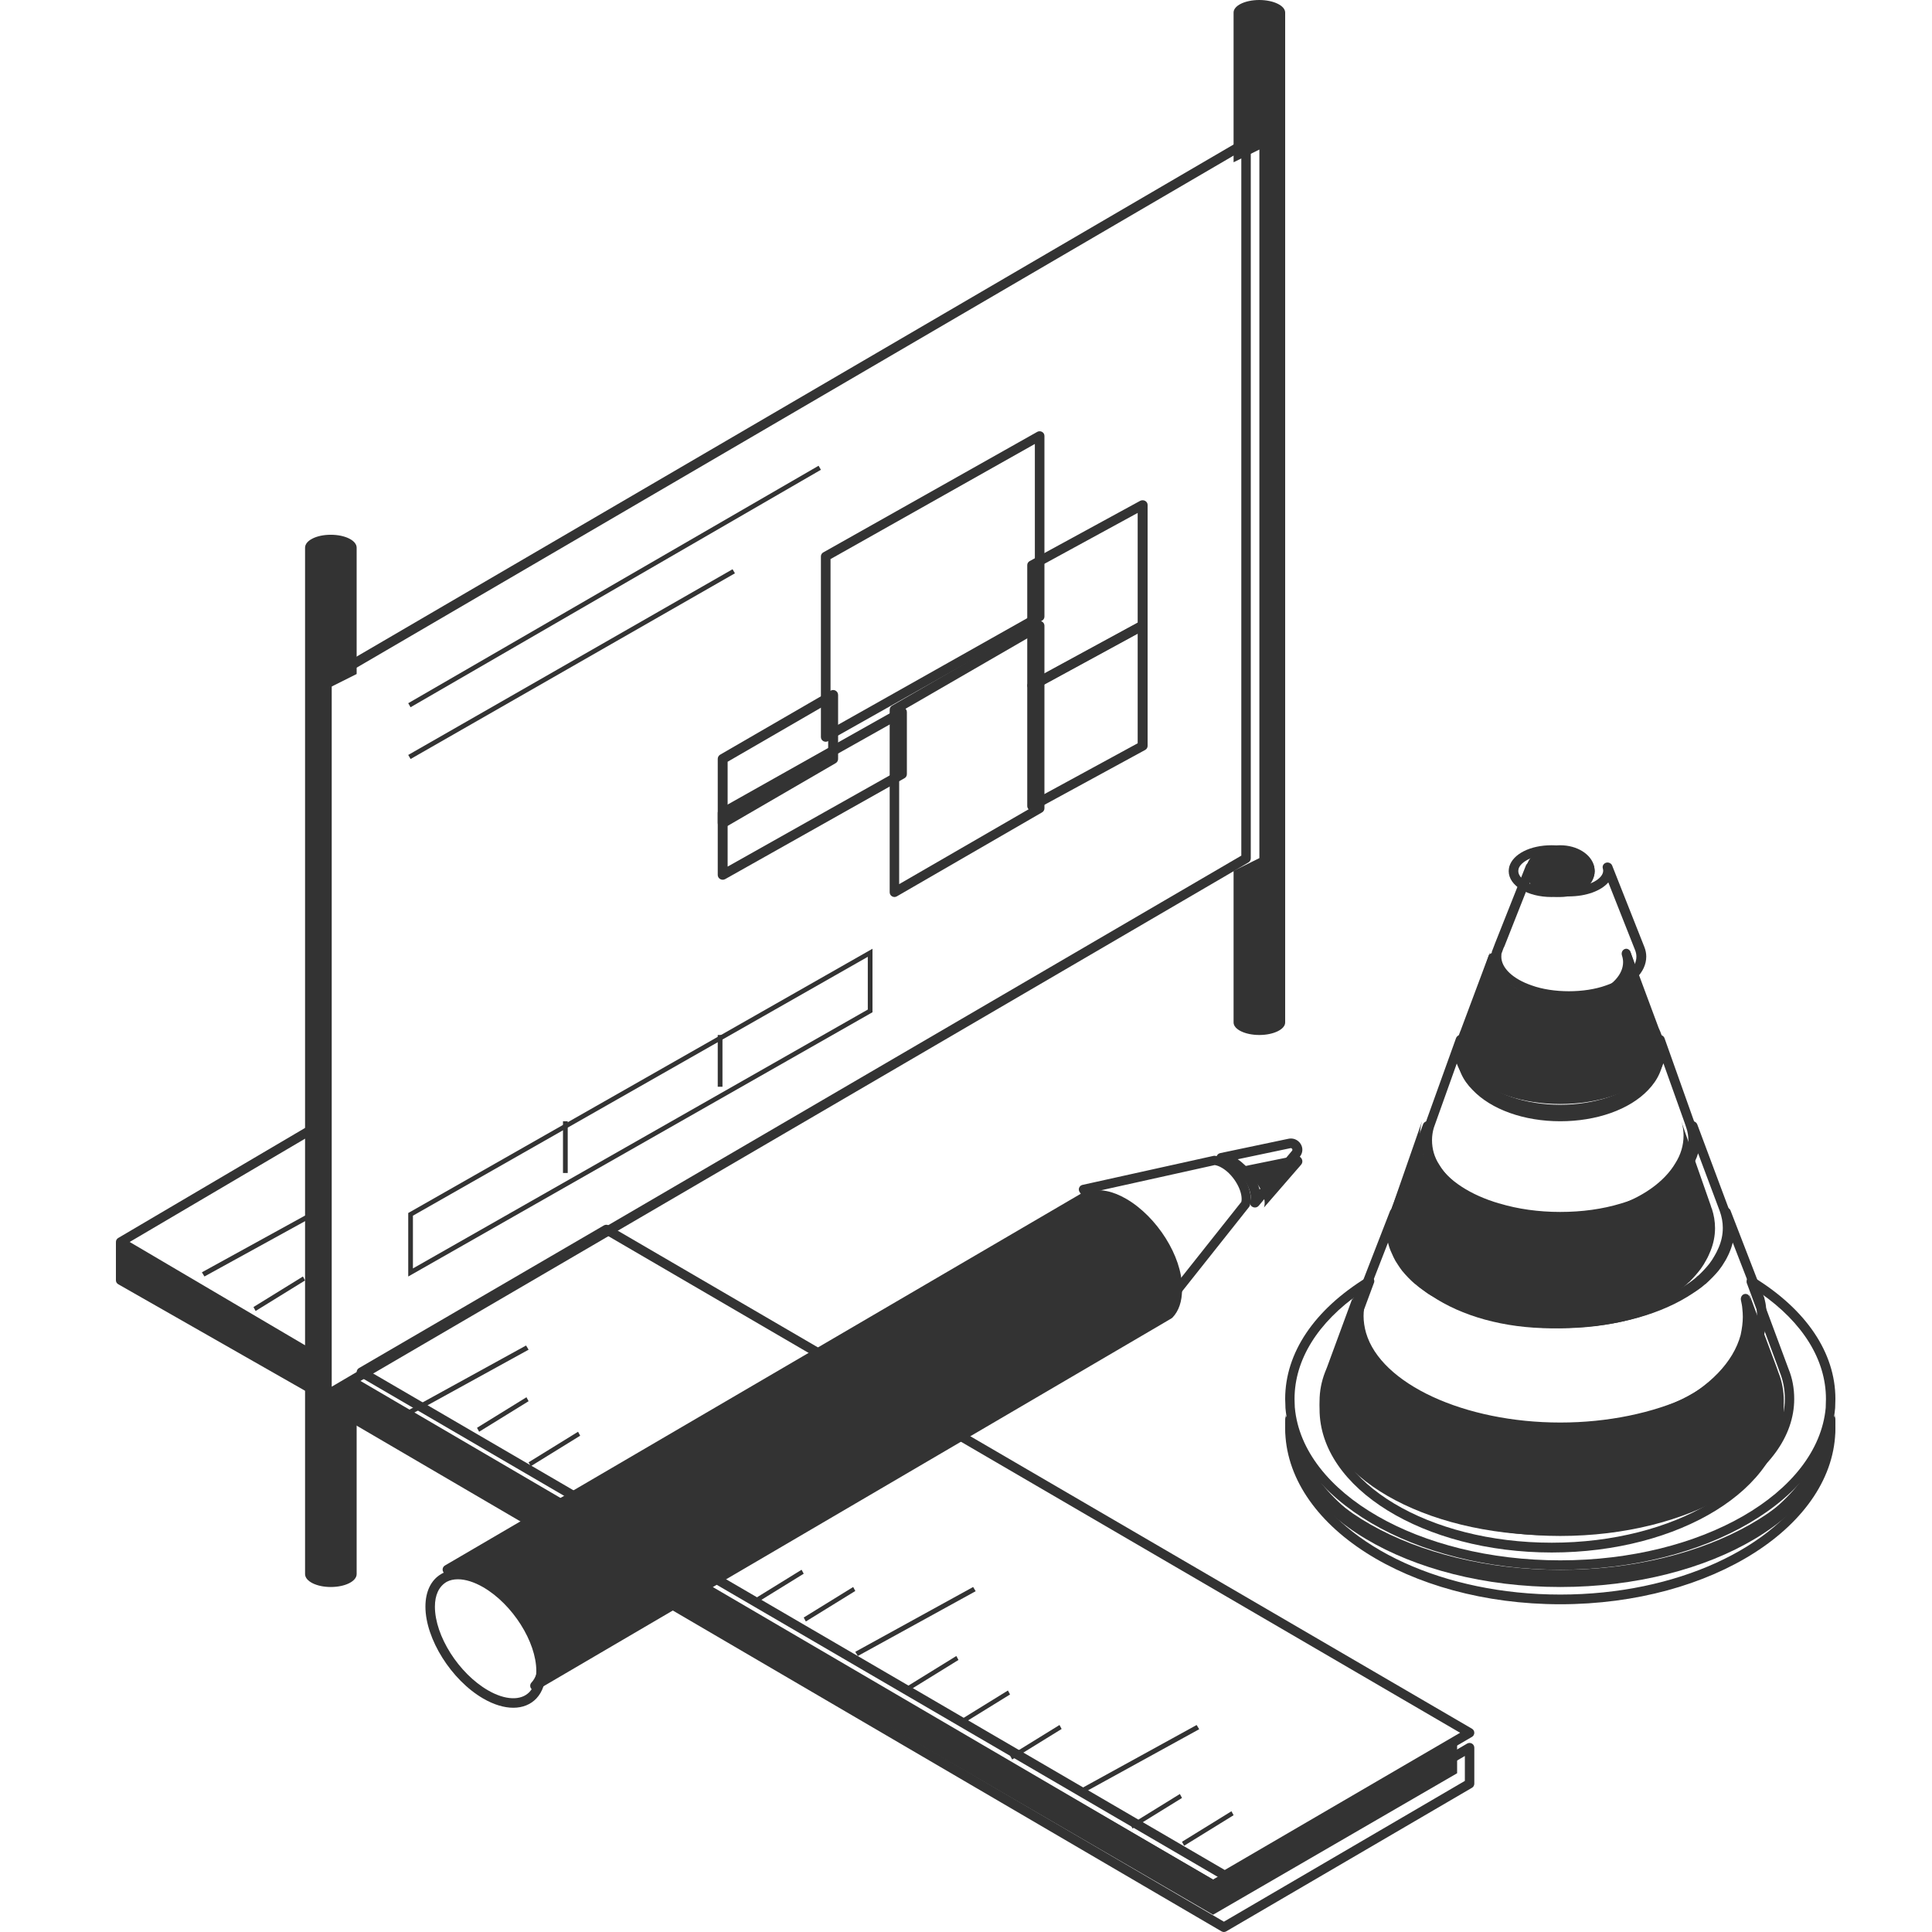
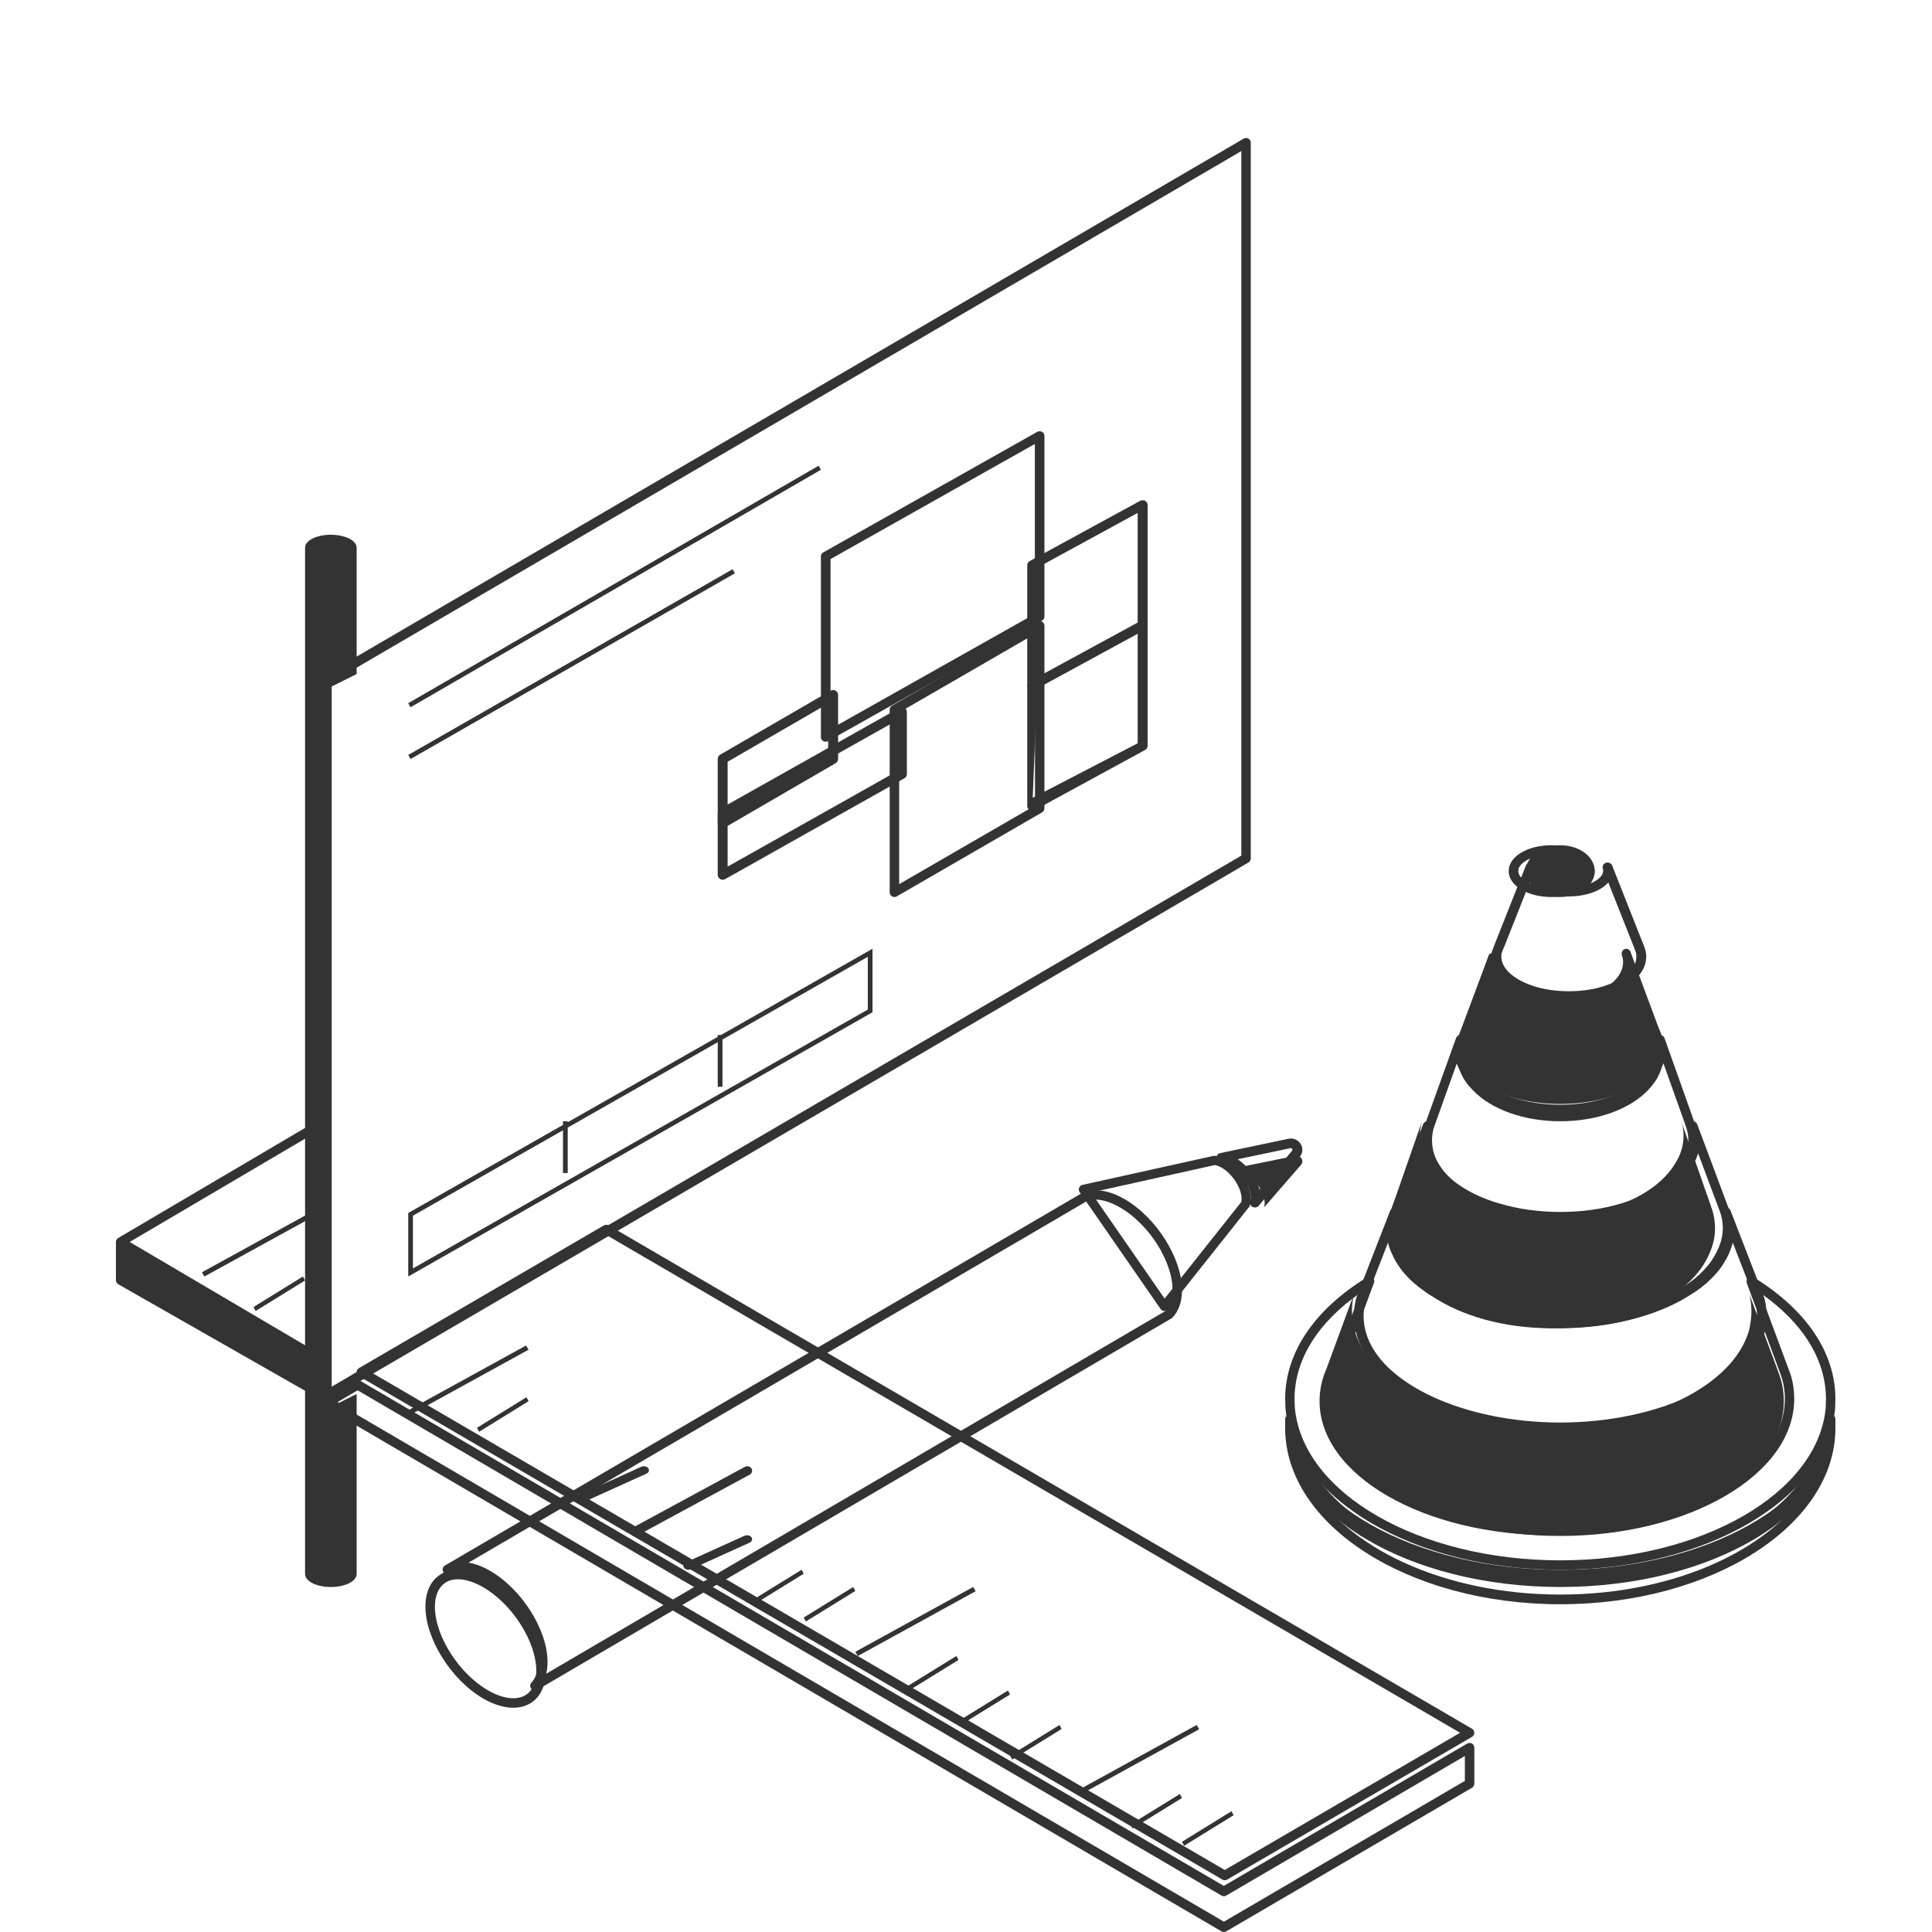
<svg xmlns="http://www.w3.org/2000/svg" width="100" height="100" viewBox="0 0 100 100" fill="none">
  <path d="M16.442 70.536C16.401 70.536 16.36 70.524 16.324 70.504L6.12 64.494C6.045 64.452 6 64.372 6 64.285C6 64.199 6.045 64.119 6.12 64.077L16.324 58.067C16.395 58.025 16.489 58.025 16.56 58.067C16.635 58.109 16.68 58.19 16.68 58.276V70.295C16.68 70.381 16.635 70.462 16.56 70.504C16.525 70.526 16.483 70.536 16.442 70.536ZM6.712 64.284L16.206 69.876V58.693L6.712 64.284Z" fill="#333333" />
  <path d="M63.395 97.321C63.352 97.321 63.309 97.309 63.273 97.288L18.584 71.236C18.507 71.193 18.46 71.111 18.46 71.023C18.46 70.935 18.507 70.853 18.584 70.81L31.26 63.425C31.333 63.382 31.43 63.382 31.503 63.425L76.186 89.476C76.263 89.519 76.31 89.601 76.31 89.688C76.31 89.777 76.263 89.859 76.186 89.902L63.514 97.288C63.48 97.309 63.435 97.321 63.395 97.321ZM19.195 71.023L63.393 96.79L75.575 89.688L31.381 63.921L19.195 71.023Z" fill="#333333" />
  <path d="M17.144 72.321C17.103 72.321 17.061 72.311 17.024 72.291L16.805 72.168C16.729 72.125 16.68 72.043 16.68 71.953V35.17C16.68 35.081 16.727 35 16.802 34.957L17.935 34.291L64.372 7.175C64.446 7.132 64.542 7.132 64.617 7.175C64.694 7.218 64.74 7.3 64.74 7.388V44.429C64.74 44.517 64.694 44.599 64.618 44.642L63.485 45.308L17.269 72.287C17.231 72.311 17.188 72.321 17.144 72.321ZM17.17 35.311V71.775L18.595 70.937L64.25 44.288V7.818L63.483 8.269L17.17 35.311Z" fill="#333333" />
  <path d="M6 64.286L16.68 70.462V72.321L6 66.147V64.286Z" fill="#333333" />
  <path d="M16.442 72.321C16.401 72.321 16.36 72.31 16.324 72.29L6.12 66.472C6.045 66.429 6 66.353 6 66.27V64.518C6 64.435 6.045 64.357 6.12 64.316C6.191 64.275 6.285 64.275 6.356 64.316L16.56 70.135C16.635 70.177 16.68 70.253 16.68 70.337V72.089C16.68 72.172 16.635 72.25 16.56 72.29C16.525 72.31 16.483 72.321 16.442 72.321ZM6.476 66.134L16.206 71.681V70.469L6.476 64.922V66.134Z" fill="#333333" />
-   <path d="M75.42 89.946V91.783L62.787 99.107L16.68 72.348L17.594 71.809L18.252 71.429L62.787 97.283L75.42 89.946Z" fill="#333333" />
  <path d="M63.349 100C63.306 100 63.263 99.987 63.226 99.967L16.804 72.823C16.727 72.779 16.68 72.697 16.68 72.608C16.68 72.519 16.725 72.437 16.8 72.394L18.385 71.461C18.462 71.418 18.556 71.418 18.629 71.461L63.344 97.615L75.941 90.246C76.015 90.203 76.112 90.203 76.186 90.246C76.263 90.289 76.31 90.371 76.31 90.46V92.323C76.31 92.412 76.263 92.495 76.186 92.537L63.469 99.967C63.432 99.989 63.389 100 63.349 100ZM17.415 72.606L63.349 99.466L75.821 92.179V90.889L63.471 98.114C63.398 98.158 63.3 98.158 63.226 98.114L18.509 71.962L17.415 72.606Z" fill="#333333" />
  <path d="M16.549 62.5L10.45 65.854L10.582 66.071L16.68 62.718L16.549 62.5Z" fill="#333333" />
  <path d="M15.68 66.071L13.12 67.652L13.23 67.857L15.79 66.276L15.68 66.071Z" fill="#333333" />
  <path d="M27.229 69.643L21.13 72.997L21.261 73.214L27.36 69.86L27.229 69.643Z" fill="#333333" />
  <path d="M27.25 72.321L24.69 73.902L24.8 74.107L27.36 72.526L27.25 72.321Z" fill="#333333" />
-   <path d="M29.92 74.107L27.36 75.688L27.47 75.893L30.03 74.312L29.92 74.107Z" fill="#333333" />
  <path d="M30.293 77.678C30.201 77.678 30.114 77.641 30.066 77.576C29.992 77.476 30.036 77.351 30.162 77.293L33.196 75.919C33.322 75.865 33.482 75.897 33.554 75.995C33.628 76.094 33.584 76.219 33.458 76.277L30.424 77.651C30.383 77.668 30.337 77.678 30.293 77.678Z" fill="#333333" />
  <path d="M32.949 79.464C32.862 79.464 32.78 79.422 32.734 79.348C32.664 79.236 32.705 79.095 32.825 79.029L38.557 75.923C38.677 75.861 38.828 75.898 38.896 76.008C38.966 76.12 38.925 76.261 38.805 76.327L33.072 79.433C33.033 79.455 32.992 79.464 32.949 79.464Z" fill="#333333" />
  <path d="M35.633 81.25C35.541 81.25 35.454 81.212 35.406 81.147C35.332 81.048 35.376 80.923 35.502 80.865L38.536 79.491C38.663 79.436 38.822 79.469 38.894 79.566C38.968 79.665 38.924 79.791 38.798 79.849L35.764 81.223C35.723 81.24 35.677 81.25 35.633 81.25Z" fill="#333333" />
  <path d="M41.49 81.25L38.93 82.831L39.04 83.036L41.6 81.455L41.49 81.25Z" fill="#333333" />
  <path d="M44.16 82.143L41.6 83.723L41.71 83.928L44.27 82.348L44.16 82.143Z" fill="#333333" />
  <path d="M50.369 82.143L44.27 85.497L44.401 85.714L50.5 82.36L50.369 82.143Z" fill="#333333" />
  <path d="M49.5 85.714L46.94 87.295L47.05 87.5L49.61 85.919L49.5 85.714Z" fill="#333333" />
  <path d="M52.17 87.5L49.61 89.081L49.72 89.286L52.28 87.705L52.17 87.5Z" fill="#333333" />
  <path d="M54.84 89.286L52.28 90.866L52.39 91.071L54.95 89.491L54.84 89.286Z" fill="#333333" />
  <path d="M61.938 89.286L55.84 92.639L55.971 92.857L62.07 89.504L61.938 89.286Z" fill="#333333" />
  <path d="M61.07 92.857L58.51 94.438L58.62 94.643L61.18 93.062L61.07 92.857Z" fill="#333333" />
  <path d="M63.74 93.75L61.18 95.33L61.29 95.536L63.85 93.955L63.74 93.75Z" fill="#333333" />
  <path d="M17.118 35.559V72.824L18.46 72.154V81.473C18.46 81.846 17.868 82.143 17.118 82.143C16.382 82.143 15.79 81.844 15.79 81.473V28.348C15.79 27.975 16.382 27.679 17.118 27.679C17.868 27.679 18.46 27.977 18.46 28.348V34.887L17.118 35.559Z" fill="#333333" />
-   <path d="M66.52 0.649V52.925C66.52 53.279 65.917 53.571 65.185 53.571C64.439 53.571 63.85 53.278 63.85 52.925V45.075L65.185 44.416V7.741L63.85 8.399V0.647C63.85 0.292 64.439 0 65.185 0C65.919 0.002 66.52 0.294 66.52 0.649Z" fill="#333333" />
  <path d="M16.986 73.214C16.933 73.214 16.879 73.2 16.831 73.172C16.739 73.121 16.68 73.022 16.68 72.916V72.618C16.68 72.513 16.739 72.416 16.831 72.362C16.922 72.308 17.04 72.308 17.137 72.36L17.412 72.508C17.509 72.559 17.57 72.658 17.57 72.766C17.57 72.874 17.509 72.973 17.412 73.025L17.137 73.172C17.091 73.202 17.037 73.214 16.986 73.214Z" fill="#333333" />
  <path d="M95 73.647C95 78.333 88.623 82.143 80.76 82.143C72.897 82.143 66.52 78.333 66.52 73.647C66.52 73.504 66.532 73.358 66.532 73.214C66.942 77.697 73.158 81.253 80.76 81.253C88.362 81.253 94.579 77.697 94.988 73.214C94.988 73.36 95 73.504 95 73.647Z" fill="#333333" />
  <path d="M80.76 83.036C72.907 83.036 66.52 78.944 66.52 73.914C66.52 73.835 66.524 73.756 66.528 73.679C66.532 73.608 66.534 73.535 66.534 73.464C66.534 73.331 66.637 73.219 66.767 73.214C66.9 73.214 67.007 73.31 67.019 73.444C67.413 78.021 73.449 81.606 80.76 81.606C88.073 81.606 94.109 78.021 94.503 73.444C94.513 73.31 94.62 73.21 94.755 73.214C94.887 73.221 94.988 73.331 94.988 73.464C94.988 73.537 94.99 73.608 94.994 73.681C94.996 73.76 95 73.837 95 73.916C95.002 78.944 88.613 83.036 80.76 83.036ZM67.739 76.689C69.586 80.085 74.726 82.534 80.762 82.534C86.794 82.534 91.93 80.09 93.781 76.698C91.552 79.898 86.541 82.109 80.762 82.109C74.977 82.106 69.964 79.892 67.739 76.689Z" fill="#333333" />
  <path d="M80.76 81.25C73.2 81.25 66.951 77.579 66.536 72.893C66.534 72.881 66.534 72.871 66.534 72.859C66.534 72.855 66.534 72.851 66.534 72.847C66.534 72.778 66.532 72.707 66.528 72.639C66.524 72.562 66.52 72.485 66.52 72.409C66.52 70.019 68.028 67.784 70.762 66.108C70.855 66.051 70.974 66.061 71.055 66.136C71.136 66.209 71.156 66.328 71.106 66.425L69.4 71.025C69.226 71.475 69.137 71.942 69.137 72.406C69.137 76.048 74.351 79.01 80.76 79.01C87.169 79.01 92.383 76.048 92.383 72.406C92.383 71.912 92.294 71.449 92.122 71.027L92.031 70.773L90.428 66.449C90.38 66.352 90.396 66.221 90.475 66.148C90.556 66.077 90.665 66.049 90.758 66.106C93.492 67.78 95 70.017 95 72.406C95 72.483 94.996 72.56 94.994 72.635C94.99 72.703 94.988 72.774 94.988 72.843C94.988 72.847 94.988 72.851 94.988 72.855C94.988 72.867 94.988 72.877 94.986 72.889C94.572 77.579 88.323 81.25 80.76 81.25ZM67.021 72.861C67.423 77.294 73.454 80.763 80.76 80.763C88.066 80.763 94.099 77.292 94.499 72.861C94.499 72.857 94.499 72.853 94.499 72.847C94.499 72.77 94.503 72.693 94.505 72.619C94.509 72.55 94.511 72.479 94.511 72.41C94.511 70.379 93.31 68.45 91.114 66.924L92.575 70.858C92.769 71.326 92.868 71.851 92.868 72.41C92.868 76.32 87.435 79.501 80.758 79.501C74.081 79.501 68.648 76.32 68.648 72.41C68.648 71.885 68.747 71.36 68.945 70.851L69.044 70.605L70.402 66.925C68.206 68.452 67.005 70.381 67.005 72.41C67.005 72.479 67.007 72.55 67.011 72.619C67.015 72.695 67.019 72.772 67.019 72.849C67.021 72.853 67.021 72.857 67.021 72.861ZM94.743 72.847H94.749H94.743Z" fill="#333333" />
  <path d="M82.54 45.089C82.54 45.835 81.746 46.429 80.754 46.429C79.774 46.429 78.98 45.835 78.98 45.089C78.98 45.014 78.991 44.937 79.004 44.862C79.143 44.222 79.88 43.75 80.754 43.75C81.642 43.75 82.377 44.222 82.518 44.862C82.529 44.937 82.54 45.014 82.54 45.089Z" fill="#333333" />
  <path d="M80.307 46.429C79.064 46.429 78.09 45.84 78.09 45.088C78.09 45.003 78.106 44.925 78.121 44.854C78.317 44.195 79.213 43.75 80.307 43.75C81.411 43.75 82.313 44.197 82.503 44.838C82.522 44.925 82.54 45.005 82.54 45.09C82.538 45.84 81.557 46.429 80.307 46.429ZM80.307 44.227C79.378 44.227 78.71 44.603 78.603 44.967C78.597 44.999 78.587 45.048 78.587 45.088C78.587 45.504 79.277 45.949 80.307 45.949C81.345 45.949 82.041 45.504 82.041 45.088C82.041 45.05 82.031 45.001 82.019 44.949C81.918 44.609 81.279 44.227 80.307 44.227Z" fill="#333333" />
  <path d="M80.76 74.107C75.499 74.107 71.069 72.008 70.227 69.116C70.13 68.773 70.08 68.436 70.08 68.115C70.08 67.977 70.092 67.827 70.107 67.689C70.119 67.524 70.156 67.364 70.194 67.204L70.417 66.599C70.421 66.59 70.45 66.532 70.456 66.523L71.949 62.68C71.998 62.558 72.141 62.495 72.267 62.54C72.395 62.585 72.463 62.719 72.415 62.844C72.316 63.106 72.269 63.374 72.269 63.665C72.269 64.04 72.343 64.371 72.494 64.68C72.546 64.806 72.593 64.907 72.651 65.017C72.663 65.033 72.688 65.074 72.713 65.114C72.731 65.145 72.75 65.177 72.773 65.208C72.837 65.305 72.894 65.393 72.965 65.484C73.151 65.707 73.332 65.896 73.531 66.071C73.553 66.081 73.572 66.095 73.588 66.111C73.69 66.209 73.805 66.296 73.931 66.383C74.129 66.53 74.288 66.635 74.454 66.724C76.054 67.703 78.348 68.259 80.76 68.259C83.172 68.259 85.466 67.701 87.056 66.73C87.252 66.613 87.421 66.497 87.591 66.381C87.717 66.294 87.83 66.207 87.932 66.109C87.95 66.093 87.969 66.077 87.992 66.067C88.217 65.86 88.402 65.667 88.559 65.476C88.66 65.348 88.753 65.214 88.834 65.07C88.906 64.96 88.956 64.853 89.003 64.753L89.038 64.68C89.189 64.349 89.263 64.014 89.263 63.663C89.263 63.383 89.21 63.098 89.105 62.818C89.059 62.694 89.125 62.56 89.253 62.514C89.381 62.469 89.526 62.534 89.571 62.654L91.32 67.175C91.366 67.36 91.401 67.52 91.413 67.693C91.426 67.823 91.44 67.975 91.44 68.113C91.44 68.412 91.395 68.747 91.308 69.104C90.453 72.008 86.017 74.107 80.76 74.107ZM71.843 64.317L70.91 66.714C70.906 66.722 70.877 66.779 70.873 66.787L70.675 67.321C70.648 67.445 70.615 67.581 70.602 67.727C70.59 67.857 70.578 67.991 70.578 68.113C70.578 68.389 70.621 68.692 70.706 68.988C71.476 71.634 75.8 73.63 80.76 73.63C85.716 73.63 90.046 71.634 90.829 68.986C90.903 68.674 90.944 68.377 90.944 68.113C90.944 67.991 90.934 67.855 90.92 67.733C90.909 67.579 90.874 67.443 90.843 67.307L90.814 67.2L90.637 66.763L89.687 64.316C89.641 64.503 89.577 64.688 89.495 64.875L89.46 64.95C89.402 65.07 89.344 65.194 89.266 65.311C89.187 65.451 89.086 65.6 88.956 65.766C88.77 65.99 88.555 66.211 88.295 66.448C88.278 66.461 88.262 66.475 88.243 66.485C88.134 66.584 88.014 66.674 87.884 66.765C87.707 66.887 87.527 67.007 87.325 67.129C85.658 68.148 83.267 68.734 80.762 68.734C78.222 68.734 75.891 68.164 74.2 67.129C74.022 67.035 73.844 66.919 73.632 66.761C73.506 66.674 73.388 66.584 73.276 66.483C73.26 66.475 73.246 66.465 73.233 66.454C73 66.253 72.789 66.036 72.57 65.772C72.488 65.665 72.422 65.565 72.356 65.464C72.333 65.431 72.308 65.391 72.283 65.35C72.265 65.319 72.246 65.287 72.223 65.255C72.141 65.106 72.089 64.993 72.035 64.865C71.953 64.694 71.887 64.511 71.843 64.317Z" fill="#333333" />
  <path d="M86.1 54.113C86.1 54.686 85.829 55.22 85.338 55.679C84.408 56.558 82.704 57.143 80.753 57.143C78.816 57.143 77.112 56.558 76.182 55.665C75.691 55.22 75.42 54.686 75.42 54.113C75.42 53.947 75.447 53.795 75.484 53.641L75.496 53.615L75.586 53.374L75.599 53.348L75.611 53.321L75.623 53.283L77.108 49.312C77.108 49.389 77.096 49.451 77.096 49.528C77.096 50.267 77.767 50.917 78.788 51.285C79.356 51.502 80.028 51.617 80.751 51.617C81.474 51.617 82.145 51.502 82.714 51.285C83.734 50.917 84.406 50.267 84.406 49.528C84.406 49.389 84.379 49.249 84.328 49.107L85.852 53.206L85.903 53.321L85.915 53.348L85.927 53.374L86.018 53.615L86.03 53.641C86.075 53.795 86.1 53.947 86.1 54.113Z" fill="#333333" />
  <path d="M80.757 58.036C78.882 58.036 77.185 57.429 76.221 56.416C75.699 55.898 75.42 55.271 75.42 54.607C75.42 54.429 75.442 54.253 75.489 54.052C75.493 54.032 75.512 53.988 75.52 53.969L75.595 53.744C75.599 53.736 75.626 53.672 75.63 53.663L77.05 49.491C77.089 49.374 77.199 49.304 77.313 49.327C77.427 49.349 77.507 49.455 77.507 49.578C77.507 49.626 77.503 49.669 77.499 49.713C77.498 49.743 77.496 49.773 77.496 49.804C77.496 50.434 78.055 51.047 78.958 51.405C79.997 51.84 81.511 51.838 82.544 51.407C83.451 51.047 84.011 50.434 84.011 49.804C84.011 49.688 83.991 49.569 83.952 49.455V49.452C83.907 49.319 83.969 49.173 84.093 49.124C84.213 49.073 84.35 49.143 84.395 49.276L85.896 53.676C85.898 53.681 85.925 53.738 85.925 53.742L86.012 53.996C86.078 54.247 86.1 54.425 86.1 54.605C86.1 55.262 85.823 55.892 85.297 56.431C84.333 57.436 82.634 58.036 80.757 58.036ZM77.197 50.547L76.078 53.829C76.074 53.837 76.058 53.888 76.054 53.897L75.954 54.175C75.913 54.334 75.895 54.471 75.895 54.605C75.895 55.122 76.121 55.621 76.547 56.043C77.417 56.959 79.029 57.523 80.757 57.523C82.489 57.523 84.105 56.963 84.977 56.06C85.407 55.621 85.633 55.116 85.633 54.603C85.633 54.467 85.615 54.331 85.578 54.172L85.417 53.757L84.323 50.532C84.062 51.092 83.5 51.571 82.715 51.882C81.576 52.355 79.934 52.357 78.793 51.88C78.018 51.577 77.46 51.102 77.197 50.547Z" fill="#333333" />
  <path d="M92.33 72.518C92.33 76.356 86.958 79.464 80.315 79.464C73.684 79.464 68.3 76.356 68.3 72.518C68.3 72.011 68.398 71.505 68.584 71.024L68.683 70.778L69.878 67.532L70.087 66.964C70.05 67.124 70.013 67.286 70.001 67.458C69.988 67.593 69.976 67.741 69.976 67.878C69.976 68.2 70.025 68.532 70.111 68.854C70.899 71.692 75.176 73.864 80.315 73.864C85.454 73.864 89.731 71.692 90.531 68.854C90.605 68.532 90.654 68.2 90.654 67.878C90.654 67.743 90.642 67.596 90.629 67.458C90.617 67.286 90.58 67.124 90.543 66.964L90.752 67.544L91.96 70.778L92.046 71.024C92.242 71.505 92.33 72.011 92.33 72.518Z" fill="#333333" />
-   <path d="M80.317 80.357C73.691 80.357 68.3 77.031 68.3 72.942C68.3 72.393 68.398 71.844 68.595 71.312L68.693 71.054L70.067 67.13C70.111 67.005 70.239 66.938 70.362 66.974C70.484 67.012 70.558 67.143 70.53 67.274C70.494 67.441 70.462 67.586 70.452 67.745C70.44 67.884 70.428 68.028 70.428 68.159C70.428 68.454 70.47 68.78 70.552 69.096C71.3 71.933 75.5 74.072 80.317 74.072C85.13 74.072 89.336 71.933 90.096 69.094C90.168 68.76 90.208 68.442 90.208 68.159C90.208 68.028 90.198 67.882 90.184 67.751C90.174 67.586 90.14 67.441 90.11 67.295C90.082 67.164 90.154 67.022 90.274 66.984C90.393 66.946 90.523 67.005 90.567 67.132L90.772 67.73L92.039 71.318C92.232 71.808 92.33 72.357 92.33 72.942C92.334 77.031 86.943 80.357 80.317 80.357ZM69.997 68.805L69.044 71.5C68.871 71.971 68.783 72.459 68.783 72.944C68.783 76.752 73.957 79.85 80.317 79.85C86.676 79.85 91.851 76.752 91.851 72.944C91.851 72.427 91.762 71.943 91.592 71.502L91.502 71.236L90.641 68.811C90.621 68.946 90.595 69.084 90.563 69.225C89.731 72.336 85.423 74.585 80.317 74.585C75.207 74.585 70.905 72.336 70.087 69.236C70.049 69.09 70.019 68.946 69.997 68.805Z" fill="#333333" />
  <path d="M88.77 63.563C88.77 63.984 88.686 64.378 88.531 64.76C88.471 64.9 88.411 65.052 88.327 65.194C88.243 65.359 88.147 65.513 88.037 65.666C87.858 65.907 87.652 66.138 87.425 66.366H87.413C87.305 66.48 87.185 66.582 87.051 66.685C86.883 66.812 86.714 66.939 86.522 67.068C84.983 68.113 82.759 68.75 80.308 68.75C77.845 68.75 75.633 68.113 74.094 67.068C73.902 66.954 73.733 66.827 73.565 66.685C73.433 66.584 73.313 66.482 73.203 66.366C73.191 66.366 73.191 66.366 73.191 66.366C72.952 66.138 72.758 65.907 72.579 65.666C72.507 65.564 72.447 65.463 72.387 65.359C72.339 65.283 72.303 65.207 72.255 65.131C72.195 65.004 72.147 64.889 72.1 64.76C71.932 64.378 71.86 63.984 71.86 63.563C71.86 63.231 71.908 62.914 72.016 62.594L72.028 62.544L72.04 62.518L72.1 62.353L73.603 58.036C73.531 58.277 73.495 58.533 73.495 58.774C73.495 59.284 73.627 59.768 73.904 60.2C74.481 61.181 75.647 62.008 77.162 62.48H77.174C78.112 62.787 79.182 62.952 80.312 62.952C81.454 62.952 82.524 62.787 83.462 62.48C84.977 62.008 86.143 61.181 86.72 60.2C86.995 59.766 87.141 59.282 87.141 58.774C87.141 58.533 87.105 58.277 87.021 58.036L88.536 62.366L88.584 62.518L88.608 62.569C88.71 62.888 88.77 63.22 88.77 63.563Z" fill="#333333" />
  <path d="M80.758 68.75C78.245 68.75 75.938 68.166 74.265 67.106C74.089 67.009 73.913 66.89 73.703 66.729C73.578 66.64 73.462 66.547 73.352 66.444C73.335 66.436 73.321 66.426 73.309 66.414C73.078 66.208 72.869 65.986 72.653 65.715C72.571 65.606 72.506 65.503 72.44 65.4C72.418 65.366 72.393 65.325 72.369 65.283C72.35 65.251 72.332 65.218 72.309 65.186C72.228 65.032 72.177 64.917 72.124 64.786C71.95 64.418 71.86 64.011 71.86 63.554C71.86 63.199 71.917 62.872 72.034 62.549C72.038 62.532 72.05 62.492 72.056 62.476L72.121 62.312L73.658 58.195C73.703 58.072 73.842 58.005 73.969 58.05C74.095 58.092 74.163 58.227 74.122 58.352C74.056 58.556 74.022 58.775 74.022 58.984C74.022 59.433 74.148 59.845 74.4 60.21C74.962 61.105 76.118 61.856 77.577 62.284C77.589 62.286 77.603 62.288 77.614 62.292C78.559 62.579 79.644 62.73 80.752 62.73C81.886 62.73 82.946 62.583 83.902 62.292C85.374 61.864 86.538 61.109 87.1 60.218C87.363 59.835 87.494 59.421 87.494 58.984C87.494 58.768 87.457 58.554 87.386 58.365C87.339 58.239 87.404 58.098 87.531 58.052C87.654 58.005 87.799 58.068 87.848 58.195L87.85 58.197L89.451 62.482C89.599 62.866 89.66 63.213 89.66 63.556C89.66 63.982 89.574 64.388 89.394 64.796L89.36 64.873C89.302 64.996 89.245 65.123 89.168 65.242C89.09 65.386 88.99 65.539 88.861 65.709C88.677 65.939 88.465 66.165 88.207 66.408C88.191 66.422 88.175 66.436 88.156 66.446C88.048 66.547 87.929 66.64 87.801 66.733C87.625 66.858 87.447 66.981 87.247 67.106C85.602 68.15 83.236 68.75 80.758 68.75ZM73.605 66.02C73.627 66.03 73.646 66.044 73.662 66.06C73.762 66.161 73.876 66.25 74.001 66.339C74.197 66.49 74.355 66.597 74.518 66.688C76.102 67.692 78.371 68.261 80.758 68.261C83.144 68.261 85.414 67.69 86.987 66.694C87.182 66.575 87.349 66.456 87.517 66.337C87.641 66.248 87.754 66.159 87.854 66.058C87.872 66.042 87.891 66.026 87.913 66.016C88.136 65.804 88.32 65.606 88.475 65.41C88.575 65.279 88.667 65.141 88.747 64.994C88.818 64.881 88.867 64.772 88.914 64.669L88.949 64.594C89.098 64.255 89.172 63.912 89.172 63.552C89.172 63.266 89.118 62.973 89.014 62.686L87.893 59.693C87.813 59.966 87.688 60.228 87.519 60.477C86.889 61.474 85.657 62.284 84.049 62.751C83.048 63.056 81.939 63.211 80.756 63.211C79.61 63.211 78.484 63.053 77.497 62.759C77.485 62.757 77.472 62.755 77.464 62.753C75.859 62.286 74.624 61.476 73.991 60.471C73.826 60.228 73.703 59.966 73.627 59.687L72.522 62.644C72.52 62.652 72.504 62.702 72.499 62.71C72.401 62.979 72.355 63.253 72.355 63.552C72.355 63.936 72.428 64.275 72.577 64.592C72.628 64.722 72.675 64.824 72.733 64.938C72.745 64.954 72.769 64.996 72.794 65.037C72.812 65.069 72.831 65.101 72.853 65.133C72.916 65.232 72.974 65.323 73.043 65.416C73.229 65.646 73.409 65.842 73.605 66.02ZM88.044 66.232H88.05H88.044Z" fill="#333333" />
  <path d="M80.75 63.393C79.621 63.393 78.513 63.23 77.541 62.925C77.529 62.923 77.517 62.921 77.509 62.919C75.927 62.436 74.712 61.599 74.089 60.558C73.791 60.103 73.64 59.583 73.64 59.017C73.64 58.749 73.682 58.469 73.763 58.21L73.847 57.953L75.364 53.734C75.412 53.604 75.553 53.541 75.672 53.585C75.797 53.631 75.863 53.771 75.821 53.903C75.783 54.024 75.763 54.162 75.763 54.302C75.763 54.812 75.996 55.305 76.436 55.727C77.326 56.625 78.98 57.182 80.754 57.182C82.524 57.182 84.178 56.631 85.069 55.743C85.518 55.3 85.745 54.816 85.745 54.302C85.745 54.172 85.727 54.028 85.693 53.886C85.663 53.757 85.733 53.623 85.856 53.585C85.979 53.546 86.112 53.612 86.156 53.738L87.745 58.208C87.834 58.455 87.88 58.737 87.88 59.021C87.88 59.574 87.723 60.096 87.413 60.571C86.794 61.603 85.58 62.44 83.997 62.923C83.007 63.232 81.915 63.393 80.75 63.393ZM77.624 62.428C77.636 62.43 77.65 62.432 77.66 62.436C78.591 62.733 79.659 62.889 80.75 62.889C81.867 62.889 82.911 62.737 83.852 62.436C85.301 61.993 86.448 61.212 87.001 60.291C87.26 59.894 87.389 59.466 87.389 59.014C87.389 58.791 87.353 58.567 87.282 58.371L87.196 58.114L86.097 55.035C85.965 55.415 85.729 55.775 85.397 56.1C84.406 57.089 82.667 57.68 80.748 57.68C78.823 57.68 77.084 57.084 76.097 56.086C75.771 55.772 75.537 55.422 75.402 55.048L74.217 58.365C74.155 58.57 74.121 58.795 74.121 59.012C74.121 59.476 74.246 59.902 74.493 60.28C75.048 61.208 76.187 61.985 77.624 62.428Z" fill="#333333" />
  <path d="M81.204 51.786C80.439 51.786 79.71 51.669 79.099 51.447C77.912 51.039 77.2 50.316 77.2 49.517C77.2 49.474 77.204 49.432 77.209 49.391C77.21 49.363 77.213 49.336 77.213 49.304C77.213 49.267 77.223 49.23 77.242 49.196L77.35 48.916C77.354 48.904 77.371 48.857 77.375 48.847L78.981 44.798C79.027 44.682 79.16 44.619 79.288 44.653C79.417 44.686 79.495 44.808 79.468 44.928C79.457 44.98 79.447 45.027 79.447 45.066C79.447 45.478 80.152 45.919 81.206 45.919C82.268 45.919 82.981 45.478 82.981 45.066C82.981 45.029 82.97 44.98 82.957 44.928C82.932 44.808 83.01 44.686 83.136 44.653C83.254 44.617 83.398 44.682 83.444 44.798L85.115 49.023C85.178 49.184 85.21 49.349 85.21 49.513C85.21 50.315 84.498 51.035 83.307 51.445C82.696 51.669 81.967 51.786 81.204 51.786ZM77.716 49.363C77.714 49.387 77.714 49.411 77.712 49.432C77.71 49.46 77.708 49.487 77.708 49.517C77.708 50.102 78.308 50.671 79.278 51.004C80.393 51.408 82.017 51.406 83.126 51.006C84.1 50.671 84.7 50.102 84.7 49.517C84.7 49.409 84.679 49.298 84.637 49.19L83.246 45.673C82.875 46.106 82.108 46.397 81.204 46.397C80.306 46.397 79.546 46.106 79.175 45.673L77.864 48.991C77.86 49.001 77.83 49.058 77.824 49.068L77.718 49.359C77.718 49.361 77.718 49.361 77.716 49.363Z" fill="#333333" />
  <path d="M60.268 67.857C60.266 67.857 60.264 67.857 60.26 67.857C60.185 67.855 60.116 67.817 60.073 67.755L55.883 61.705C55.838 61.639 55.828 61.553 55.855 61.479C55.885 61.403 55.948 61.349 56.025 61.331L62.809 59.828C62.832 59.822 62.854 59.819 62.88 59.824C63.073 59.84 63.274 59.91 63.481 60.032C64.186 60.444 64.74 61.339 64.74 62.065C64.74 62.177 64.724 62.285 64.695 62.391C64.685 62.421 64.671 62.451 64.651 62.475L60.451 67.767C60.408 67.823 60.339 67.857 60.268 67.857ZM56.476 61.723L60.28 67.215L64.251 62.211C64.261 62.163 64.267 62.113 64.267 62.063C64.267 61.511 63.8 60.77 63.246 60.446H63.244C63.114 60.368 62.986 60.32 62.874 60.304L56.476 61.723ZM64.468 62.323H64.474H64.468Z" fill="#333333" />
  <path d="M63.85 60.476C63.998 60.488 64.166 60.538 64.342 60.633C64.959 60.963 65.459 61.697 65.459 62.269C65.459 62.355 65.446 62.432 65.424 62.5L67.34 60.291C67.523 60.08 67.319 59.771 67.034 59.828L63.85 60.476Z" fill="#333333" />
  <path d="M64.956 62.5C64.915 62.5 64.875 62.492 64.836 62.471C64.727 62.418 64.674 62.297 64.708 62.183C64.727 62.12 64.738 62.054 64.738 61.986C64.738 61.418 64.232 60.657 63.633 60.324C63.475 60.236 63.323 60.184 63.195 60.174C63.069 60.164 62.969 60.065 62.961 59.944C62.952 59.822 63.037 59.711 63.161 59.684L66.68 58.944C66.932 58.886 67.181 58.993 67.318 59.203C67.455 59.415 67.438 59.676 67.278 59.872L65.156 62.405C65.105 62.467 65.031 62.5 64.956 62.5ZM64.064 60.003C64.61 60.371 65.045 60.984 65.197 61.57L66.876 59.563C66.908 59.524 66.893 59.485 66.88 59.467C66.866 59.444 66.838 59.417 66.791 59.429L64.064 60.003Z" fill="#333333" />
  <path d="M26.568 88.393C26.093 88.393 25.557 88.233 25.011 87.916C23.361 86.96 22.02 84.827 22.02 83.159C22.02 82.381 22.308 81.784 22.829 81.475C22.833 81.472 22.889 81.44 22.893 81.438C23.51 81.11 24.375 81.215 25.257 81.726C26.909 82.684 28.25 84.819 28.25 86.485C28.25 87.077 28.083 87.568 27.769 87.906C27.465 88.229 27.047 88.393 26.568 88.393ZM23.7 81.743C23.484 81.743 23.288 81.786 23.121 81.876C22.711 82.117 22.511 82.566 22.511 83.161C22.511 84.672 23.743 86.614 25.257 87.49C26.146 88.006 26.972 88.039 27.41 87.572C27.638 87.326 27.759 86.952 27.759 86.487C27.759 84.979 26.525 83.034 25.013 82.156C24.538 81.882 24.087 81.743 23.7 81.743Z" fill="#333333" />
-   <path d="M61.18 66.635C61.18 67.194 61.025 67.623 60.753 67.908L60.158 68.258L27.505 87.5C27.768 87.215 27.921 86.788 27.921 86.238C27.921 84.635 26.634 82.585 25.044 81.659C24.198 81.167 23.435 81.092 22.91 81.373L55.885 61.979L56.408 61.671C56.913 61.519 57.577 61.634 58.302 62.057C59.892 62.983 61.18 65.033 61.18 66.635Z" fill="#333333" />
  <path d="M27.687 87.5C27.616 87.5 27.544 87.468 27.497 87.407C27.421 87.312 27.427 87.178 27.509 87.089C27.735 86.846 27.856 86.476 27.856 86.016C27.856 84.525 26.636 82.602 25.138 81.734C24.41 81.313 23.728 81.212 23.268 81.456C23.149 81.517 23.003 81.475 22.941 81.359C22.876 81.244 22.916 81.096 23.032 81.029L56.103 61.694C56.741 61.498 57.473 61.639 58.218 62.072C59.85 63.018 61.18 65.127 61.18 66.776C61.18 67.369 61.01 67.859 60.692 68.193C60.675 68.209 60.659 68.223 60.639 68.236L60.052 68.582L27.812 87.468C27.772 87.488 27.727 87.5 27.687 87.5ZM24.254 80.879C24.613 80.944 24.993 81.088 25.378 81.313C27.013 82.26 28.341 84.371 28.341 86.018C28.341 86.237 28.317 86.444 28.272 86.632L60.359 67.835C60.577 67.592 60.692 67.228 60.692 66.778C60.692 65.284 59.471 63.364 57.974 62.498C57.342 62.131 56.745 62.006 56.293 62.141L55.831 62.42L24.254 80.879ZM60.514 68.025H60.52H60.514Z" fill="#333333" />
  <path d="M21.25 36.607L21.13 36.398L42.37 24.107L42.49 24.316L21.25 36.607Z" fill="#333333" />
  <path d="M21.252 39.286L21.13 39.076L37.917 29.464L38.04 29.674L21.252 39.286Z" fill="#333333" />
  <path d="M53.427 35.714C53.383 35.714 53.338 35.702 53.3 35.682C53.219 35.64 53.17 35.56 53.17 35.474V29.249C53.17 29.163 53.219 29.083 53.297 29.041L59.013 25.924C59.094 25.882 59.192 25.882 59.27 25.924C59.351 25.966 59.4 26.047 59.4 26.133V32.365C59.4 32.452 59.351 32.532 59.27 32.574L53.555 35.682C53.514 35.702 53.47 35.714 53.427 35.714ZM53.682 29.387V35.055L58.886 32.225V26.549L53.682 29.387Z" fill="#333333" />
-   <path d="M53.427 41.964C53.383 41.964 53.338 41.952 53.3 41.932C53.219 41.89 53.17 41.81 53.17 41.724V35.497C53.17 35.41 53.219 35.33 53.3 35.288L59.015 32.175C59.092 32.132 59.194 32.132 59.27 32.175C59.351 32.217 59.4 32.297 59.4 32.383V38.61C59.4 38.696 59.351 38.777 59.27 38.819L53.555 41.932C53.514 41.954 53.47 41.964 53.427 41.964ZM53.682 35.637V41.306L58.886 38.472V32.802L53.682 35.637Z" fill="#333333" />
+   <path d="M53.427 41.964C53.383 41.964 53.338 41.952 53.3 41.932C53.219 41.89 53.17 41.81 53.17 41.724V35.497C53.17 35.41 53.219 35.33 53.3 35.288L59.015 32.175C59.092 32.132 59.194 32.132 59.27 32.175C59.351 32.217 59.4 32.297 59.4 32.383V38.61C59.4 38.696 59.351 38.777 59.27 38.819L53.555 41.932C53.514 41.954 53.47 41.964 53.427 41.964ZV41.306L58.886 38.472V32.802L53.682 35.637Z" fill="#333333" />
  <path d="M46.295 46.429C46.253 46.429 46.21 46.416 46.174 46.396C46.097 46.354 46.05 46.272 46.05 46.185V36.734C46.05 36.647 46.097 36.566 46.172 36.523L53.691 32.175C53.768 32.132 53.861 32.132 53.936 32.175C54.013 32.217 54.06 32.298 54.06 32.386V41.837C54.06 41.924 54.013 42.005 53.938 42.048L46.419 46.396C46.38 46.418 46.338 46.429 46.295 46.429ZM46.541 36.876V45.763L53.571 41.697V32.81L46.541 36.876Z" fill="#333333" />
  <path d="M42.739 38.393C42.696 38.393 42.653 38.381 42.615 38.361C42.537 38.317 42.49 38.238 42.49 38.152V28.799C42.49 28.713 42.537 28.633 42.615 28.591L53.688 22.353C53.762 22.311 53.86 22.311 53.934 22.353C54.013 22.395 54.06 22.475 54.06 22.562V31.914C54.06 32.001 54.013 32.081 53.937 32.123L42.862 38.361C42.825 38.381 42.782 38.393 42.739 38.393ZM42.988 28.938V37.733L53.564 31.774V22.979L42.988 28.938Z" fill="#333333" />
  <path d="M37.407 42.857C37.362 42.857 37.318 42.844 37.279 42.823C37.199 42.778 37.15 42.693 37.15 42.601V39.281C37.15 39.189 37.199 39.104 37.279 39.059L42.996 35.748C43.072 35.703 43.174 35.703 43.251 35.748C43.331 35.795 43.38 35.878 43.38 35.97V39.281C43.38 39.373 43.331 39.458 43.251 39.503L37.534 42.823C37.494 42.844 37.449 42.857 37.407 42.857ZM37.662 39.428V42.155L42.866 39.132V36.414L37.662 39.428Z" fill="#333333" />
  <path d="M37.407 45.536C37.362 45.536 37.318 45.523 37.28 45.503C37.199 45.459 37.15 45.376 37.15 45.287V42.073C37.15 41.984 37.199 41.901 37.28 41.858L46.555 36.64C46.632 36.596 46.734 36.596 46.81 36.64C46.891 36.685 46.94 36.766 46.94 36.855V40.069C46.94 40.158 46.891 40.241 46.81 40.284L37.535 45.503C37.494 45.525 37.45 45.536 37.407 45.536ZM37.662 42.216V44.855L46.426 39.924V37.288L37.662 42.216Z" fill="#333333" />
  <path d="M21.13 66.072V62.784L21.191 62.751L45.16 49.107V52.394L21.13 66.072ZM21.373 62.924V65.654L44.917 52.255V49.524L21.373 62.924Z" fill="#333333" />
  <path d="M29.385 58.036H29.14V60.714H29.385V58.036Z" fill="#333333" />
  <path d="M37.395 53.571H37.15V56.25H37.395V53.571Z" fill="#333333" />
</svg>